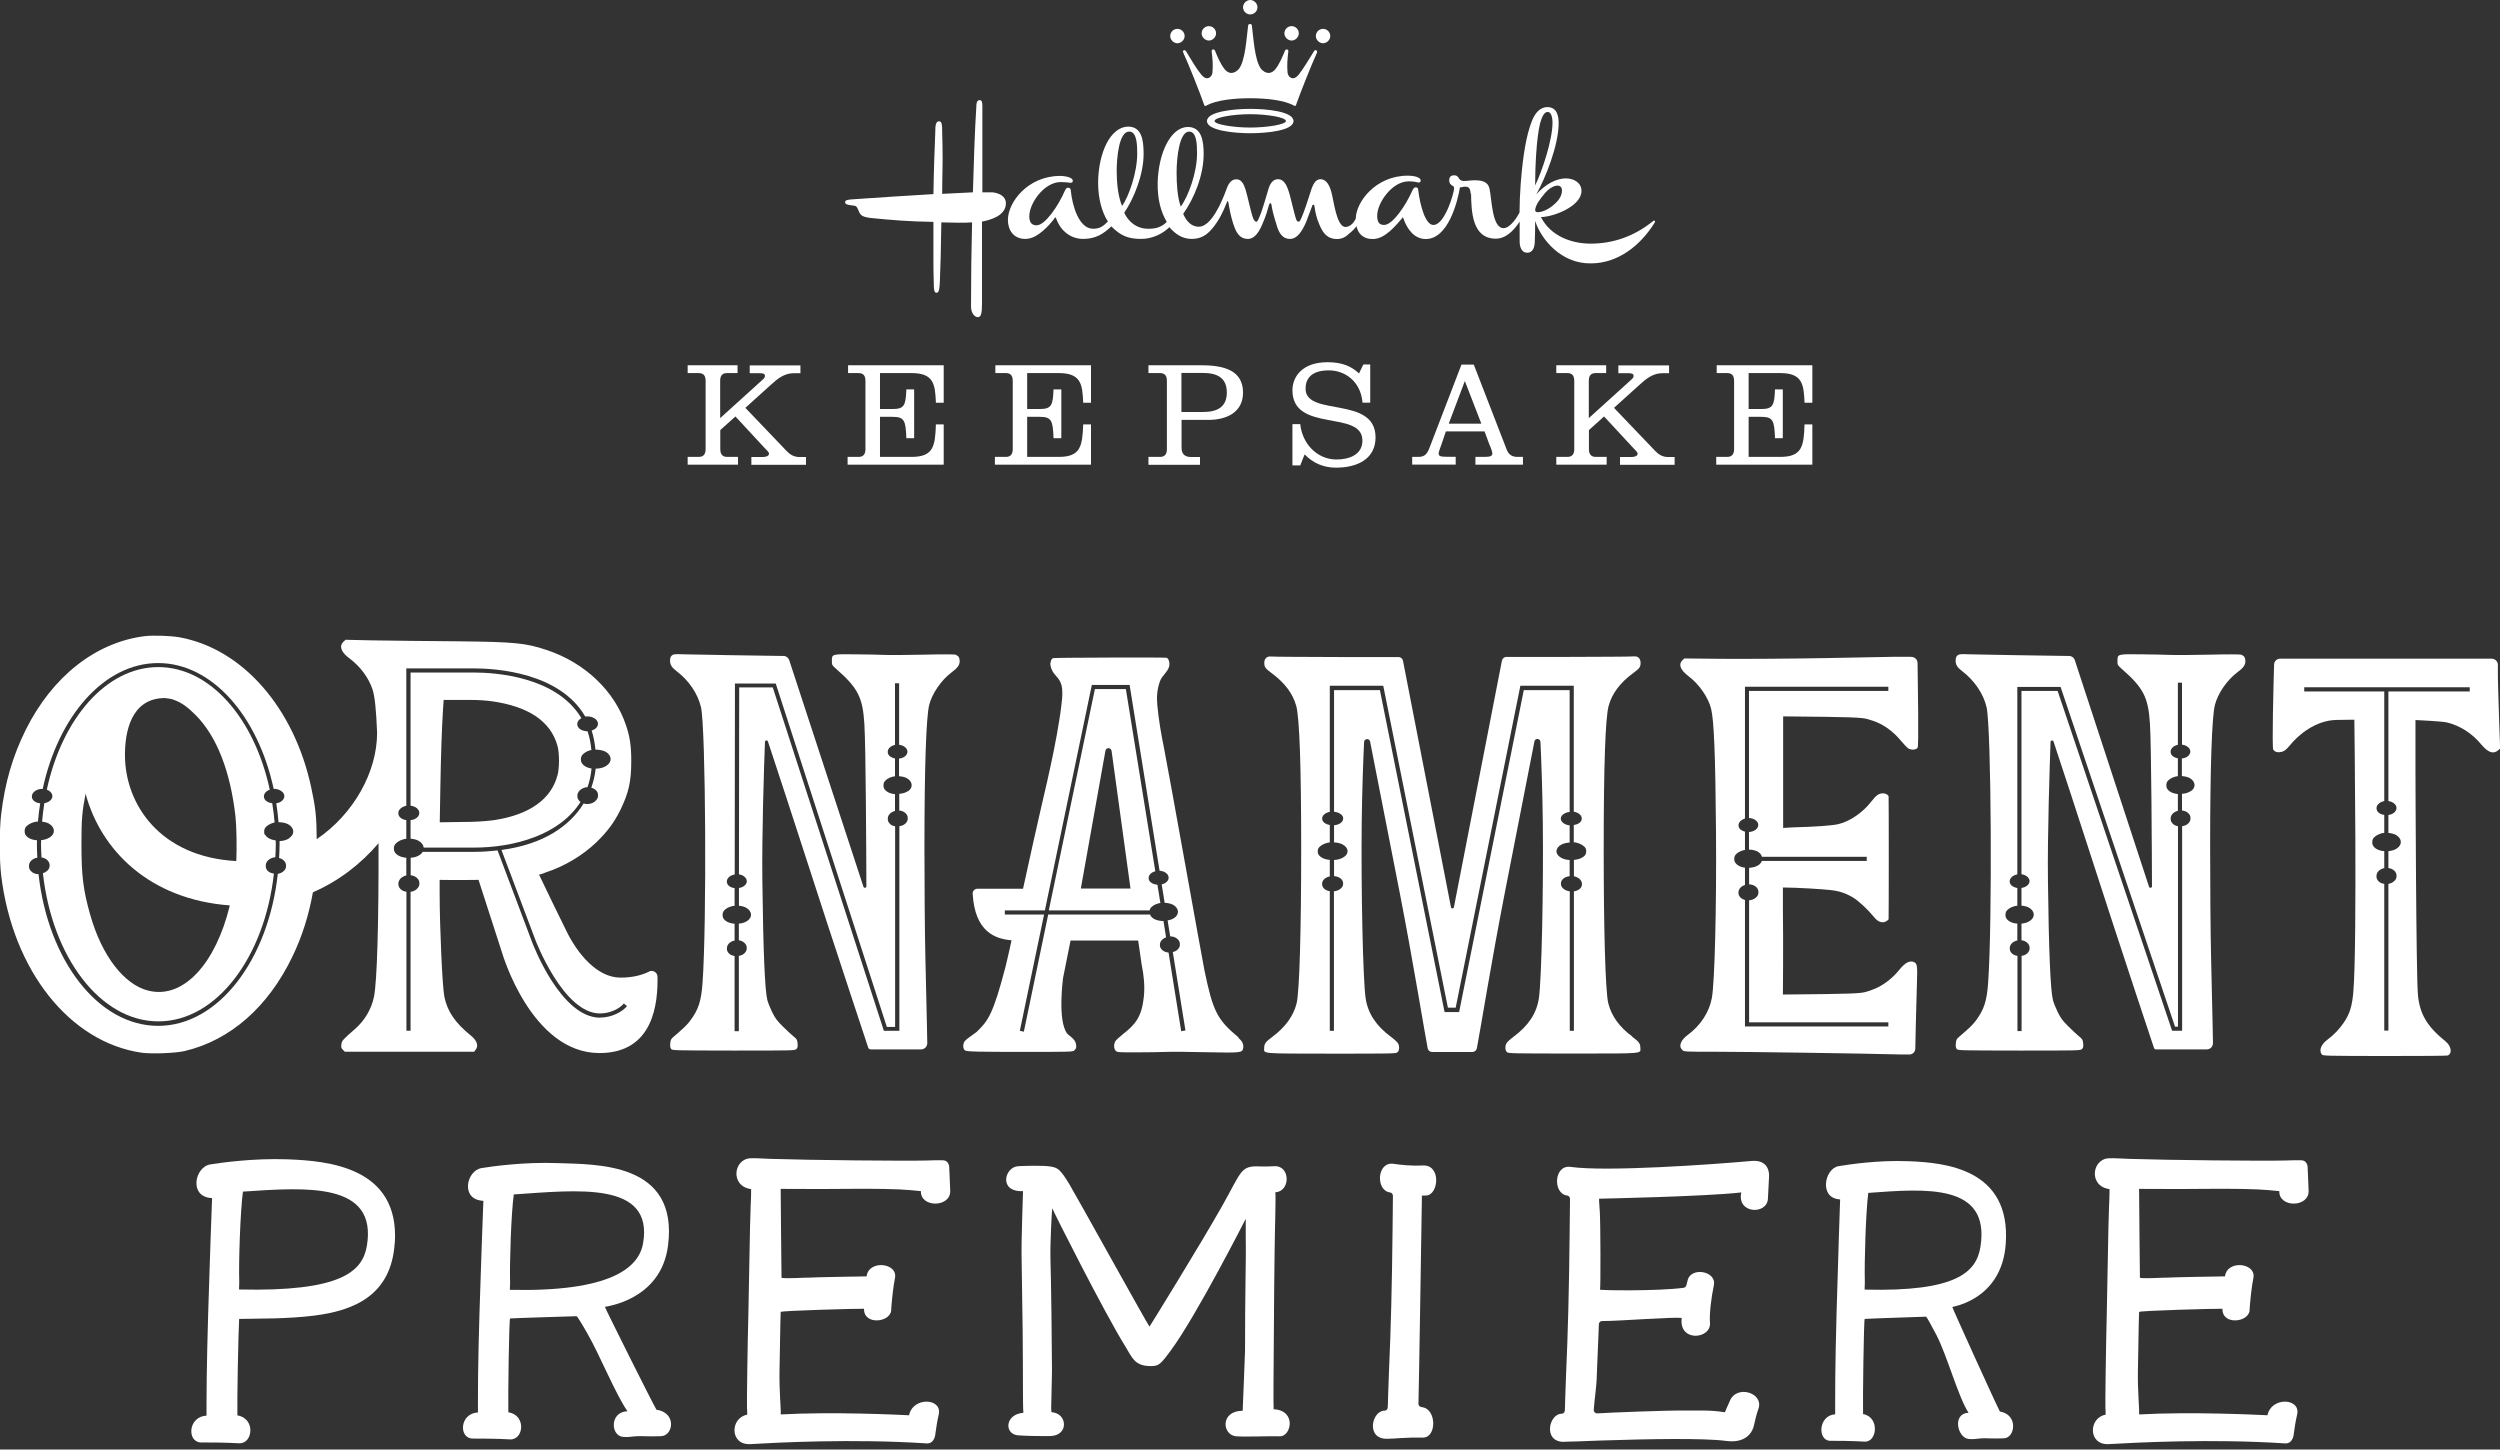
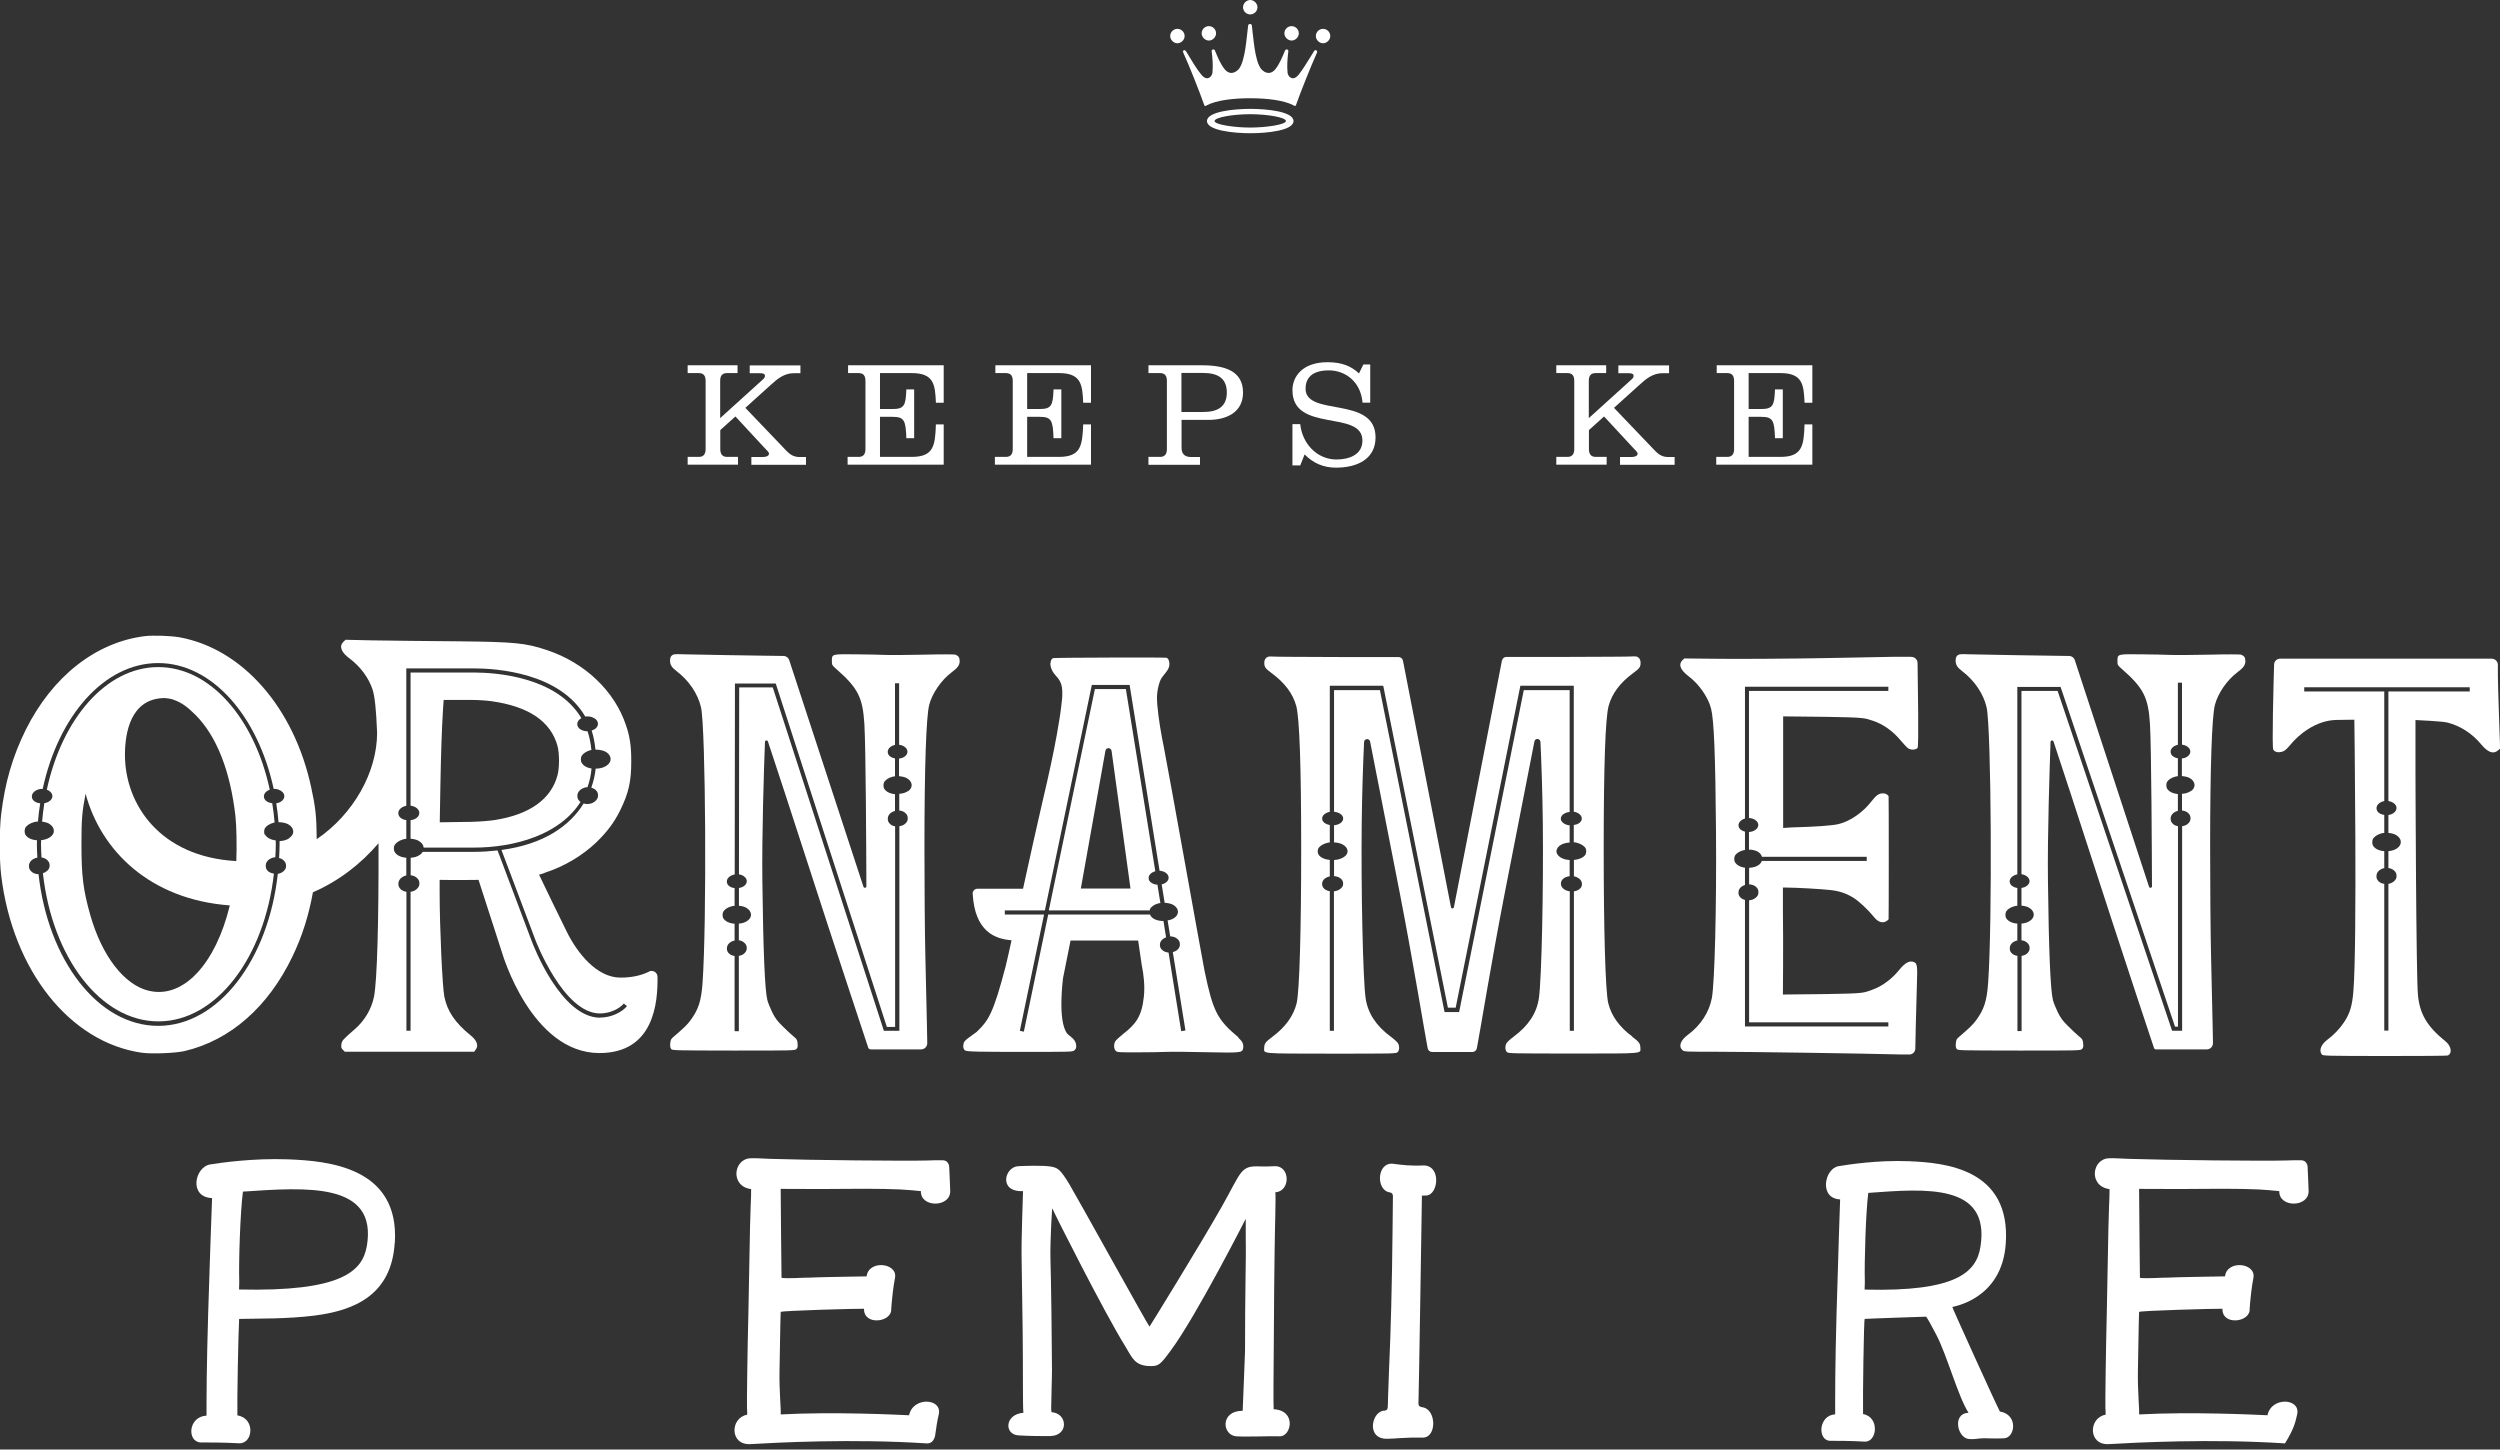
<svg xmlns="http://www.w3.org/2000/svg" width="307" height="178" viewBox="0 0 307 178" fill="none">
  <rect x="0" y="0" width="307" height="178" fill="#333333" stroke="none" />
  <g clip-path="url(#clip0_2247_5055)">
    <path d="M84.444 57.065V56.107H85.823C86.389 56.107 86.65 55.759 86.65 55.164V46.773C86.65 46.163 86.418 45.815 85.808 45.815H84.444V44.857H90.57V45.815H89.278C88.668 45.815 88.436 46.163 88.436 46.773V51.346L93.662 46.613C93.778 46.526 93.938 46.337 93.938 46.178C93.938 45.858 93.647 45.829 93.241 45.829H92.065V44.871H98.293V45.829H97.48C96.304 45.829 95.477 46.512 94.664 47.252L91.528 50.083L96.594 55.381C96.986 55.788 97.465 56.122 98.162 56.122H98.975V57.08H92.268V56.122H93.633C93.996 56.122 94.431 56.035 94.431 55.715C94.431 55.498 94.156 55.309 93.793 54.902L90.309 51.142L88.451 52.812V55.164C88.451 55.759 88.712 56.107 89.278 56.107H90.628V57.065H84.458H84.444Z" fill="white" />
    <path d="M104.085 57.065V56.107H105.45C106.016 56.107 106.277 55.759 106.277 55.164V46.773C106.277 46.163 106.045 45.815 105.435 45.815H104.143V44.857H115.887V49.459H114.929C114.842 47.179 114.653 45.815 111.953 45.815H108.063V50.228H109.587C111.039 50.228 111.227 49.807 111.3 47.818H112.258V53.813H111.3C111.227 51.607 111.039 51.186 109.587 51.186H108.063V56.107H111.953C114.653 56.107 114.842 54.743 114.929 52.115H115.887V57.065H104.085Z" fill="white" />
    <path d="M122.173 57.065V56.107H123.537C124.104 56.107 124.365 55.759 124.365 55.164V46.773C124.365 46.163 124.133 45.815 123.523 45.815H122.231V44.857H133.975V49.459H133.017C132.93 47.179 132.741 45.815 130.026 45.815H126.136V50.228H127.66C129.112 50.228 129.301 49.807 129.373 47.818H130.331V53.813H129.373C129.301 51.607 129.112 51.186 127.66 51.186H126.136V56.107H130.026C132.727 56.107 132.915 54.743 133.017 52.115H133.975V57.065H122.173Z" fill="white" />
    <path d="M145.08 50.591H147.751C149.406 50.591 150.655 50.039 150.655 48.196C150.655 46.352 149.406 45.8 147.751 45.8H145.08V50.591ZM141.03 57.065V56.107H142.467C143.033 56.107 143.295 55.759 143.295 55.164V46.773C143.295 46.163 143.062 45.815 142.453 45.815H141.03V44.857H147.592C150.451 44.857 152.644 45.568 152.644 48.21C152.644 50.62 150.655 51.563 148.376 51.563H145.095V54.975C145.095 55.643 145.385 56.122 146.271 56.122H147.359V57.08H141.045L141.03 57.065Z" fill="white" />
    <path d="M168.278 49.444H167.32C167.088 46.787 165.128 45.481 163.183 45.481C161.005 45.481 160.323 46.526 160.323 47.731C160.323 51.23 168.917 48.544 168.917 53.712C168.917 56.296 166.783 57.428 164.054 57.428C162.529 57.428 161.252 56.877 160.207 55.802L159.67 57.152H158.712V52.086H159.67C159.902 54.409 161.673 56.426 164.126 56.426C165.621 56.426 167.305 55.875 167.305 54.104C167.305 50.271 158.712 53.204 158.712 47.92C158.712 46.294 159.887 44.479 163.023 44.479C164.794 44.479 165.955 44.973 166.884 45.858L167.422 44.755H168.264V49.429L168.278 49.444Z" fill="white" />
-     <path d="M179.891 46.773L177.903 52.028H181.909L179.877 46.773H179.891ZM173.417 57.065V56.107H174.172C174.999 56.107 175.261 55.701 175.536 55.004L179.47 44.77H180.98L185.016 55.193C185.248 55.817 185.684 56.107 186.322 56.107H187.019V57.065H181.183V56.107H182.301C183.042 56.107 183.259 55.977 183.259 55.686C183.259 55.396 182.969 54.743 182.853 54.467L182.301 52.972H177.554L176.988 54.641C176.828 55.135 176.669 55.44 176.669 55.672C176.669 56.02 176.857 56.093 177.743 56.093H178.759V57.051H173.417V57.065Z" fill="white" />
    <path d="M191.113 57.065V56.107H192.492C193.058 56.107 193.319 55.759 193.319 55.164V46.773C193.319 46.163 193.087 45.815 192.477 45.815H191.113V44.857H197.239V45.815H195.947C195.337 45.815 195.105 46.163 195.105 46.773V51.346L200.331 46.613C200.447 46.526 200.607 46.337 200.607 46.178C200.607 45.858 200.317 45.829 199.91 45.829H198.734V44.871H204.962V45.829H204.149C202.973 45.829 202.146 46.512 201.333 47.252L198.197 50.083L203.263 55.381C203.655 55.788 204.134 56.122 204.831 56.122H205.644V57.08H198.937V56.122H200.302C200.665 56.122 201.1 56.035 201.1 55.715C201.1 55.498 200.825 55.309 200.462 54.902L196.978 51.142L195.12 52.812V55.164C195.12 55.759 195.381 56.107 195.947 56.107H197.297V57.065H191.127H191.113Z" fill="white" />
    <path d="M210.754 57.065V56.107H212.119C212.685 56.107 212.946 55.759 212.946 55.164V46.773C212.946 46.163 212.714 45.815 212.104 45.815H210.812V44.857H222.556V49.459H221.598C221.511 47.179 221.322 45.815 218.622 45.815H214.732V50.228H216.256C217.708 50.228 217.896 49.807 217.969 47.818H218.927V53.813H217.969C217.896 51.607 217.708 51.186 216.256 51.186H214.732V56.107H218.622C221.322 56.107 221.511 54.743 221.598 52.115H222.556V57.065H210.754Z" fill="white" />
    <path d="M144.587 5.313C145.051 5.313 145.472 4.892 145.472 4.428C145.472 3.92 145.051 3.542 144.587 3.542C144.122 3.542 143.701 3.92 143.701 4.428C143.701 4.892 144.122 5.313 144.587 5.313Z" fill="white" />
-     <path d="M104.477 25.201C104.753 25.245 105.087 25.245 105.174 25.39C105.45 25.724 105.406 26 105.682 26.319C105.914 26.653 106.655 26.74 107.075 26.783C109.413 27.016 111.648 27.204 114.624 27.248V31.356C114.624 32.619 114.624 33.693 114.668 34.753C114.668 35.261 114.668 35.958 114.987 35.958C115.365 35.958 115.365 35.261 115.408 34.753C115.495 32.706 115.553 30.659 115.597 27.306C116.105 27.306 116.903 27.349 117.687 27.349C118.297 27.349 118.907 27.349 119.371 27.306C119.284 31.124 119.241 33.867 119.241 37.642C119.241 38.484 119.705 38.948 120.082 38.948C120.46 38.948 120.591 38.527 120.591 37.264V27.204C121.331 27.074 123.523 26.595 123.523 24.969C123.523 24.083 122.681 23.706 121.897 23.619H120.634V13.094C120.634 12.717 120.634 12.296 120.315 12.296C119.937 12.296 119.894 12.717 119.894 13.094C119.705 15.939 119.56 20.498 119.473 23.619L115.698 23.807C115.698 21.848 115.786 19.844 115.742 18.117L115.698 16.114C115.698 15.46 115.698 14.894 115.321 14.894C114.9 14.894 114.856 15.46 114.856 16.114C114.769 18.306 114.668 21.006 114.624 23.837C111.924 23.982 107.308 24.301 104.521 24.49C104.1 24.533 103.78 24.577 103.78 24.824C103.78 25.099 104.114 25.157 104.477 25.201Z" fill="white" />
    <path d="M145.284 6.387C145.284 6.387 145.327 6.533 145.371 6.62C145.98 7.926 147.33 11.323 147.882 12.905C147.926 13.051 148.027 13.051 148.158 12.949C149.363 12.296 151.511 12.063 153.515 12.063C155.518 12.063 157.666 12.296 158.871 12.949C159.016 13.036 159.103 13.036 159.147 12.905C159.699 11.323 161.063 7.926 161.658 6.62C161.702 6.533 161.746 6.431 161.746 6.387C161.746 6.242 161.658 6.155 161.557 6.155C161.455 6.155 161.368 6.242 161.325 6.344C160.715 7.316 160.062 8.434 159.466 9.189C159.278 9.378 159.089 9.61 158.77 9.61C158.494 9.61 158.203 9.378 158.116 8.957C158.015 7.984 158.116 7.099 158.203 6.344C158.247 6.199 158.16 6.068 158.015 6.068C157.928 6.068 157.826 6.112 157.782 6.257C157.449 7.055 157.129 7.839 156.621 8.492C156.432 8.725 156.157 8.957 155.779 8.957C155.445 8.957 155.126 8.768 154.85 8.449C154.052 7.375 153.921 4.529 153.732 3.179C153.732 3.034 153.645 2.947 153.5 2.947C153.355 2.947 153.268 3.034 153.268 3.179C153.079 4.529 152.948 7.375 152.15 8.449C151.874 8.768 151.54 8.957 151.221 8.957C150.843 8.957 150.568 8.725 150.379 8.492C149.871 7.839 149.537 7.055 149.218 6.257C149.174 6.112 149.072 6.068 148.985 6.068C148.84 6.068 148.753 6.213 148.797 6.344C148.884 7.084 148.985 7.97 148.884 8.957C148.797 9.378 148.506 9.61 148.23 9.61C147.911 9.61 147.722 9.378 147.534 9.189C146.924 8.449 146.271 7.331 145.675 6.344C145.632 6.257 145.53 6.155 145.443 6.155C145.356 6.155 145.254 6.242 145.254 6.387" fill="white" />
    <path d="M148.448 4.979C148.913 4.979 149.334 4.558 149.334 4.094C149.334 3.586 148.913 3.208 148.448 3.208C147.984 3.208 147.563 3.586 147.563 4.094C147.563 4.558 147.984 4.979 148.448 4.979Z" fill="white" />
    <path d="M148.216 14.865C148.216 16.026 151.482 16.36 153.529 16.36C155.576 16.36 158.842 16.041 158.842 14.865C158.842 13.689 155.576 13.37 153.529 13.37C151.482 13.37 148.216 13.704 148.216 14.865ZM157.913 14.865C157.913 15.286 155.576 15.664 153.529 15.664C151.482 15.664 149.145 15.286 149.145 14.865C149.145 14.401 151.468 14.023 153.529 14.023C155.59 14.023 157.913 14.401 157.913 14.865Z" fill="white" />
    <path d="M153.529 1.771C153.994 1.771 154.415 1.394 154.415 0.886C154.415 0.421 153.994 0 153.529 0C153.065 0 152.644 0.421 152.644 0.886C152.644 1.394 153.065 1.771 153.529 1.771Z" fill="white" />
    <path d="M158.61 4.979C159.074 4.979 159.495 4.558 159.495 4.094C159.495 3.586 159.074 3.208 158.61 3.208C158.145 3.208 157.724 3.586 157.724 4.094C157.724 4.558 158.145 4.979 158.61 4.979Z" fill="white" />
-     <path d="M180.646 23.764C180.69 25.869 180.733 29.309 183.68 29.309C185.219 29.309 186.235 27.771 186.613 27.219V29.643C186.613 30.384 186.889 31.037 187.542 31.037C188.239 31.037 188.471 30.34 188.471 29.643C188.514 28.801 188.514 27.974 188.514 27.132C189.255 29.411 191.723 32.401 195.366 32.343C198.72 32.343 201.463 30.108 203.147 27.408C203.191 27.364 203.234 27.262 203.234 27.219C203.234 27.132 203.191 27.088 203.147 27.088C203.06 27.088 202.959 27.175 202.915 27.219C200.679 28.99 198.153 29.919 195.323 29.919C193.044 29.919 190.431 29.034 189.226 26.653C190.721 26.653 194.205 25.346 194.205 23.445C194.205 22.414 193.232 21.906 192.289 21.906C191.171 21.906 189.821 22.559 188.66 23.866C189.777 21.862 191.403 17.856 191.403 15.112C191.403 14.183 191.171 13.152 190.01 13.152C189.168 13.152 188.514 13.806 188.093 14.923C187.44 16.593 187.019 19.017 186.743 22.559C186.656 23.677 186.598 25.114 186.598 26.101C186.366 26.566 185.48 28.017 184.638 28.017C183.201 28.017 183.201 24.432 182.911 23.169C182.722 22.283 181.938 22.138 181.053 22.138C180.588 22.138 180.254 22.225 179.79 22.225C179.514 22.225 179.325 22.138 179.18 21.949C179.093 21.761 178.948 21.528 178.57 21.528C178.149 21.528 177.961 21.761 177.961 22.138C177.961 22.472 178.106 22.69 178.425 22.835C178.512 22.878 178.57 23.024 178.57 23.111C178.57 23.619 177.453 27.625 176.015 27.625C175.043 27.625 174.39 25.245 174.157 23.343C174.157 23.111 174.07 23.009 173.838 23.009C173.693 23.009 173.606 23.096 173.461 23.343C172.677 25.158 171.036 27.625 169.962 27.625C169.265 27.625 169.12 27.117 169.12 26.464C169.12 24.925 170.935 22.269 172.981 22.269C173.402 22.269 173.823 22.312 174.143 22.414H174.186C174.375 22.414 174.462 22.327 174.462 22.182C174.462 21.63 173.199 21.572 172.88 21.572C168.873 21.572 166.492 24.882 166.492 26.841C166.347 27.175 165.883 27.872 165.23 27.872C164.112 27.872 163.778 24.562 163.502 23.633C163.313 22.893 162.936 22.007 162.152 22.007C161.542 22.007 161.266 22.661 161.078 23.125C160.715 24.2 160.236 25.869 159.728 26.943C159.641 27.132 159.583 27.219 159.452 27.219C159.365 27.219 159.22 27.132 159.176 26.943C158.9 26.203 158.479 24.098 158.203 23.358C157.971 22.661 157.594 21.964 156.897 22.007C156.287 22.007 155.924 22.661 155.779 23.169C155.445 24.243 154.981 26.014 154.56 26.856C154.473 27.088 154.371 27.233 154.284 27.233C154.139 27.233 154.052 27.103 153.906 26.856C153.573 25.971 153.21 24.054 152.934 23.227C152.745 22.617 152.426 21.964 151.773 22.022C151.163 22.022 150.8 22.675 150.611 23.227C150.06 24.766 148.753 27.843 147.214 27.843C146.285 27.843 145.675 27.146 145.298 26.261C146.648 24.359 147.809 21.514 147.809 18.901C147.809 17.13 147.49 15.591 145.85 15.591C143.759 15.635 142.264 18.756 142.162 22.399C142.119 24.533 142.583 26.072 143.28 27.248C142.729 27.814 142.075 28.09 141.088 28.09C139.549 28.134 138.533 27.161 138.054 26.13C139.259 24.359 140.435 21.427 140.435 18.901C140.435 17.086 140.159 15.547 138.519 15.547C136.37 15.591 134.89 18.712 134.846 22.399C134.846 24.359 135.311 26.072 136.051 27.204C135.441 27.814 135.035 28.09 134.236 28.09C132.465 28.09 131.667 25.201 131.493 23.387C131.493 23.154 131.362 23.053 131.159 23.053C130.955 23.053 130.926 23.14 130.781 23.387C129.983 25.245 128.357 27.669 127.283 27.669C126.586 27.669 126.397 27.161 126.397 26.551C126.397 24.969 128.212 22.356 130.259 22.356C130.68 22.356 131.144 22.399 131.42 22.443H131.507C131.652 22.443 131.739 22.356 131.739 22.211C131.739 21.703 130.535 21.601 130.201 21.601C126.194 21.601 123.77 24.867 123.77 27.001C123.77 28.206 124.423 29.338 125.904 29.338C126.702 29.338 127.399 28.917 128.052 28.366C128.705 27.8 129.257 27.161 129.504 26.783C129.547 26.74 129.591 26.682 129.591 26.682C129.634 26.682 129.634 26.725 129.678 26.783C130.099 28.046 131.217 29.338 133.031 29.338C134.57 29.338 135.543 28.685 136.472 27.8C137.59 28.917 138.475 29.338 140.145 29.338C141.538 29.338 142.801 28.685 143.6 27.901C144.34 28.743 145.182 29.338 146.343 29.338C147.505 29.338 148.216 28.83 148.855 28.075C149.653 27.146 150.248 25.927 150.626 24.911C150.669 24.824 150.727 24.678 150.771 24.678C150.814 24.722 150.814 24.867 150.858 24.911C150.945 25.477 151.134 26.537 151.424 27.422C151.7 28.264 152.077 29.338 153.239 29.338C154.124 29.338 154.69 28.366 155.097 27.335C155.474 26.493 155.707 25.608 155.837 25.143C155.881 25.056 155.924 24.954 155.982 24.954C156.069 24.954 156.128 25.056 156.128 25.099C156.215 25.753 156.447 26.638 156.737 27.524C156.969 28.366 157.347 29.338 158.421 29.338C159.307 29.338 159.916 28.366 160.381 27.291C160.657 26.595 160.933 25.796 161.121 25.332C161.121 25.245 161.165 25.143 161.266 25.143C161.368 25.143 161.354 25.187 161.412 25.288C161.499 25.985 161.687 26.827 161.978 27.48C162.399 28.511 162.907 29.353 164.213 29.353C164.721 29.353 165.244 29.121 165.607 28.743C166.071 28.38 166.391 28.046 166.58 27.771C166.768 28.743 167.465 29.353 168.539 29.353C169.381 29.353 170.035 28.932 170.688 28.38C171.341 27.814 171.893 27.117 172.183 26.798C172.183 26.754 172.227 26.696 172.285 26.696C172.285 26.696 172.328 26.74 172.328 26.798C172.793 28.148 173.678 29.353 175.086 29.353C177.83 29.353 178.991 24.78 179.282 23.009C179.514 23.009 179.659 22.922 179.979 22.922C180.4 22.922 180.588 23.241 180.588 23.808M189.124 15.141C189.356 14.299 189.632 13.747 190.053 13.747C190.431 13.747 190.648 14.255 190.648 15.098C190.648 17.144 189.385 21.006 188.514 22.777C188.514 20.686 188.66 16.999 189.124 15.141ZM189.676 23.764C190.01 23.343 190.706 22.791 191.258 22.791C191.621 22.791 191.81 23.024 191.81 23.401C191.81 23.909 191.534 24.475 191.026 24.94C190.416 25.549 189.531 26.058 188.834 26.058C188.645 26.058 188.514 25.971 188.514 25.782C188.601 25.085 189.168 24.388 189.676 23.779M137.125 21.195C137.125 19.148 137.444 16.157 138.664 16.157C139.593 16.157 139.651 17.696 139.651 18.857C139.651 21.195 138.62 24.127 137.793 25.288C137.372 24.316 137.14 22.82 137.14 21.195M144.485 21.195C144.485 19.278 144.848 16.157 146.024 16.157C146.953 16.157 146.996 17.696 146.996 18.857C146.996 21.195 145.922 24.127 144.993 25.375C144.572 24.156 144.485 22.53 144.485 21.18" fill="white" />
    <path d="M162.471 5.313C162.936 5.313 163.357 4.892 163.357 4.428C163.357 3.92 162.936 3.542 162.471 3.542C162.007 3.542 161.586 3.92 161.586 4.428C161.586 4.892 162.007 5.313 162.471 5.313Z" fill="white" />
    <path d="M92.167 177.336C95.404 177.148 104.738 176.654 113.782 177.249C114.813 177.322 114.871 176.03 114.871 176.03C114.958 175.362 115.089 174.506 115.277 173.693C115.742 171.689 112.113 171.472 111.634 173.794C110.109 173.722 102.27 173.344 95.869 173.693C95.927 173.127 95.68 170.891 95.723 168.38C95.84 162.196 95.84 161.295 95.869 161.107C95.898 160.947 105.362 160.686 106.103 160.715C106.045 162.849 109.587 162.384 109.442 160.715C109.543 159.408 109.703 157.928 109.906 156.926C110.269 155.068 106.654 154.676 106.422 156.737L104.912 156.766C104.912 156.766 104.825 156.766 104.767 156.766C103.925 156.781 100.296 156.839 99.251 156.897C99.164 156.897 99.077 156.897 98.975 156.897C96.972 156.984 96.028 156.984 95.97 156.897C95.956 156.853 95.869 145.995 95.869 145.995C95.869 145.995 101.762 146.024 103.475 145.995C107.395 145.951 110.458 146.009 111.881 146.155C112.49 146.213 113.042 146.256 113.085 146.271C113.027 148.347 116.744 148.288 116.686 146.242C116.671 145.69 116.642 145.08 116.613 144.383L116.569 143.469C116.569 143.469 116.642 142.496 115.756 142.482C114.885 142.467 114.435 142.496 113.768 142.511C111.329 142.583 99.367 142.467 94.62 142.308C93.662 142.279 92.864 142.206 92.181 142.235C90.062 142.293 89.626 145.675 92.239 146.024C92.225 146.924 92.239 146.982 92.181 148.1C92.138 149.232 92.065 151.976 92.036 154.197C91.993 156.432 91.934 159.524 91.906 161.063C91.789 165.621 91.702 172.299 91.731 173.04C91.731 173.04 91.76 172.822 91.76 173.722C89.641 174.099 89.583 177.482 92.138 177.336H92.167Z" fill="white" />
-     <path d="M258.979 177.336C262.216 177.148 271.55 176.654 280.594 177.249C281.625 177.322 281.683 176.03 281.683 176.03C281.77 175.362 281.901 174.506 282.089 173.693C282.554 171.689 278.925 171.472 278.446 173.794C276.921 173.722 269.082 173.344 262.68 173.693C262.738 173.127 262.492 170.891 262.535 168.38C262.651 162.196 262.651 161.295 262.68 161.107C262.709 160.947 272.174 160.686 272.915 160.715C272.857 162.849 276.399 162.384 276.254 160.715C276.355 159.408 276.515 157.928 276.718 156.926C277.081 155.068 273.466 154.676 273.234 156.737L271.724 156.766C271.724 156.766 271.637 156.766 271.579 156.766C270.737 156.781 267.108 156.839 266.063 156.897C265.976 156.897 265.889 156.897 265.787 156.897C263.784 156.984 262.84 156.984 262.782 156.897C262.768 156.853 262.68 145.995 262.68 145.995C262.68 145.995 268.574 146.024 270.287 145.995C274.207 145.951 277.27 146.009 278.692 146.155C279.302 146.213 279.854 146.256 279.897 146.271C279.839 148.347 283.555 148.288 283.497 146.242C283.483 145.69 283.454 145.08 283.425 144.383L283.381 143.469C283.381 143.469 283.454 142.496 282.568 142.482C281.697 142.467 281.247 142.496 280.58 142.511C278.141 142.583 266.179 142.467 261.432 142.308C260.474 142.279 259.675 142.206 258.993 142.235C256.874 142.293 256.438 145.675 259.051 146.024C259.037 146.924 259.051 146.982 258.993 148.1C258.95 149.232 258.877 151.976 258.848 154.197C258.804 156.432 258.746 159.524 258.717 161.063C258.601 165.621 258.514 172.299 258.543 173.04C258.543 173.04 258.572 172.822 258.572 173.722C256.453 174.099 256.395 177.482 258.95 177.336H258.979Z" fill="white" />
+     <path d="M258.979 177.336C262.216 177.148 271.55 176.654 280.594 177.249C281.77 175.362 281.901 174.506 282.089 173.693C282.554 171.689 278.925 171.472 278.446 173.794C276.921 173.722 269.082 173.344 262.68 173.693C262.738 173.127 262.492 170.891 262.535 168.38C262.651 162.196 262.651 161.295 262.68 161.107C262.709 160.947 272.174 160.686 272.915 160.715C272.857 162.849 276.399 162.384 276.254 160.715C276.355 159.408 276.515 157.928 276.718 156.926C277.081 155.068 273.466 154.676 273.234 156.737L271.724 156.766C271.724 156.766 271.637 156.766 271.579 156.766C270.737 156.781 267.108 156.839 266.063 156.897C265.976 156.897 265.889 156.897 265.787 156.897C263.784 156.984 262.84 156.984 262.782 156.897C262.768 156.853 262.68 145.995 262.68 145.995C262.68 145.995 268.574 146.024 270.287 145.995C274.207 145.951 277.27 146.009 278.692 146.155C279.302 146.213 279.854 146.256 279.897 146.271C279.839 148.347 283.555 148.288 283.497 146.242C283.483 145.69 283.454 145.08 283.425 144.383L283.381 143.469C283.381 143.469 283.454 142.496 282.568 142.482C281.697 142.467 281.247 142.496 280.58 142.511C278.141 142.583 266.179 142.467 261.432 142.308C260.474 142.279 259.675 142.206 258.993 142.235C256.874 142.293 256.438 145.675 259.051 146.024C259.037 146.924 259.051 146.982 258.993 148.1C258.95 149.232 258.877 151.976 258.848 154.197C258.804 156.432 258.746 159.524 258.717 161.063C258.601 165.621 258.514 172.299 258.543 173.04C258.543 173.04 258.572 172.822 258.572 173.722C256.453 174.099 256.395 177.482 258.95 177.336H258.979Z" fill="white" />
    <path d="M170.339 176.683C171.21 176.683 172.604 176.494 174.709 176.538C176.466 176.567 176.422 173.01 174.636 172.807C174.375 172.778 174.172 172.618 174.186 172.357C174.23 171.515 174.607 147.272 174.607 147.113V146.822C174.607 146.822 174.811 146.822 175.159 146.808C176.669 146.721 177.017 143.004 174.709 143.12C173.301 143.193 172.052 143.048 171.123 142.917C169.033 142.627 168.931 146.242 170.702 146.43C170.906 146.459 171.051 146.648 171.051 146.851L171.007 151.032C170.935 157.986 170.789 163.487 170.572 168.278C170.528 169.178 170.485 170.63 170.456 171.515C170.456 172.052 170.427 172.531 170.412 172.836C170.412 173.039 170.252 173.228 170.035 173.228C168.467 173.199 167.668 176.727 170.339 176.683Z" fill="white" />
-     <path d="M192.056 177.046C192.927 177.046 194.321 176.974 196.426 176.901C202.552 176.698 209.273 176.582 211.959 176.945C214.47 177.278 215.225 175.812 215.385 175.043C215.516 174.404 215.69 173.693 215.936 172.996C216.633 171.007 213.164 169.977 212.394 172.11C212.322 172.314 212.031 172.88 211.988 173.011C211.843 173.432 211.828 173.446 211.611 173.402C210.101 173.141 208.446 173.228 206.922 173.214C204.657 173.185 197.703 173.461 196.165 173.562C195.903 173.577 195.7 173.373 195.715 173.112C195.758 172.27 196.049 170.151 196.063 169.497C196.121 167.596 196.237 165.709 196.295 163.821L196.339 162.631C196.339 162.399 196.528 162.21 196.774 162.225C198.966 162.225 205.325 161.702 206.515 161.847C206.123 164.852 210.13 164.46 209.985 162.457C209.898 161.31 210.13 159.437 210.464 157.812C210.827 156.07 207.575 155.503 207.226 157.289C207.197 157.478 207.125 157.652 207.081 157.841C207.038 158 206.893 158.131 206.733 158.145C203.539 158.566 196.441 158.465 196.484 158.363C196.571 158.131 196.542 149.856 196.455 148.797C196.411 148.245 196.368 147.664 196.368 147.49V147.2C196.368 147.2 209.477 146.938 213.832 146.43C213.251 149.043 216.938 149.218 217.098 147.243C217.156 146.474 217.17 145.501 217.243 144.427C217.272 143.904 217.098 142.38 215.065 142.569C210.246 143.004 197.224 143.919 192.869 143.295C190.779 143.004 190.677 146.619 192.448 146.808C192.652 146.837 192.797 147.026 192.797 147.229L192.753 151.41C192.681 158.363 192.536 163.865 192.318 168.656C192.274 169.556 192.231 171.007 192.202 171.893C192.202 172.43 192.173 172.909 192.158 173.214C192.158 173.417 191.998 173.606 191.781 173.606C190.213 173.577 189.414 177.104 192.086 177.061L192.056 177.046Z" fill="white" />
    <path d="M48.486 152.629C49.081 143.295 40.24 142.554 35.348 142.366C31.051 142.206 27.001 142.801 25.825 142.99C23.909 143.295 23.14 147.011 26.043 147.127C25.985 148.303 25.738 155.881 25.738 155.881C25.462 163.952 25.375 168.336 25.361 172.314C25.361 172.314 25.361 173.04 25.361 173.838C23.053 173.969 22.951 177.104 24.678 177.133C25.477 177.133 27.596 177.133 29.338 177.235C31.08 177.336 31.414 174.172 29.15 173.809C29.106 171.922 29.266 163.662 29.367 161.963C31.879 161.905 35.203 161.978 38.586 161.557C43.405 160.947 48.065 159.118 48.471 152.629H48.486ZM45.045 153.021C44.508 156.157 41.852 158.639 29.353 158.349L29.382 157.463C29.295 154.952 29.512 148.739 29.832 146.329C37.627 145.806 46.395 145.124 45.045 153.035V153.021Z" fill="white" />
-     <path d="M62.422 173.431C62.378 171.602 62.509 161.934 62.64 161.905C62.77 161.876 70.769 161.629 70.813 161.629C70.871 161.629 71.495 162.617 72.177 163.836C73.629 166.362 75.647 171.312 77.055 173.301C74.848 173.373 74.965 176.32 76.518 176.451C77.2 176.509 77.621 176.393 78.245 176.364C78.84 176.335 79.624 176.422 81.163 176.364C82.702 176.32 83.123 173.475 80.612 173.112C80.219 172.488 74.282 160.613 74.282 160.483C74.282 160.439 81.163 159.742 82.034 152.963C83.341 142.714 73.309 143.004 68.504 142.83C64.28 142.671 60.303 143.251 59.141 143.44C57.254 143.745 56.499 147.345 59.359 147.461C59.301 148.608 59.054 155.982 59.054 155.982C58.778 163.836 58.691 168.104 58.691 171.965C58.691 171.965 58.691 172.677 58.691 173.446C56.412 173.577 56.325 176.625 58.023 176.654C58.807 176.654 60.898 176.654 62.611 176.756C64.324 176.857 64.658 173.765 62.422 173.431ZM63.09 146.677C70.755 146.169 80.292 144.979 78.971 152.673C78.448 155.721 74.906 158.668 62.611 158.392L62.64 157.536C62.567 155.082 62.77 149.043 63.09 146.692V146.677Z" fill="white" />
    <path d="M245.58 173.315C245.217 172.691 239.744 160.628 239.744 160.497C239.744 160.453 245.826 159.641 246.306 152.731C246.959 143.527 238.844 142.772 234.402 142.598C230.511 142.438 226.839 143.033 225.764 143.208C224.037 143.512 223.34 147.171 225.968 147.287C225.91 148.448 225.692 155.939 225.692 155.939C225.43 163.908 225.358 168.249 225.358 172.168C225.358 172.168 225.358 172.894 225.358 173.678C223.267 173.809 223.18 176.901 224.734 176.93C225.459 176.93 227.376 176.93 228.958 177.032C230.54 177.133 230.845 173.998 228.784 173.649C228.74 171.791 228.871 161.992 228.987 161.963C229.118 161.934 236.478 161.687 236.521 161.687C236.579 161.687 237.145 162.689 237.784 163.923C239.12 166.492 240.441 171.472 241.733 173.489C239.7 173.562 240.354 176.596 241.791 176.712C242.415 176.77 242.807 176.654 243.388 176.625C243.939 176.596 244.665 176.683 246.073 176.625C247.481 176.582 247.873 173.693 245.565 173.33L245.58 173.315ZM228.973 158.363L229.002 157.492C228.929 155.01 229.118 148.884 229.423 146.488C236.492 145.966 244.433 145.298 243.199 153.108C242.705 156.2 240.31 158.653 228.973 158.363Z" fill="white" />
    <path d="M129.155 173.417C129.068 173.344 129.068 172.967 129.126 170.978C129.155 169.686 129.184 168.83 129.184 168.249C129.184 165.694 129.068 156.694 128.996 154.647C128.938 152.658 129.184 148.259 129.228 148.39C129.402 148.884 135.702 161.353 138.185 165.331C139.012 166.652 139.288 167.741 141.262 167.755C142.279 167.755 142.453 167.639 143.803 165.796C146.924 161.571 152.977 149.668 152.977 149.668V151.976C153.006 153.253 152.977 155.677 152.948 157.376C152.919 159.074 152.89 162.892 152.89 165.868C152.89 165.868 152.643 172.604 152.6 173.243C149.798 173.243 150.074 176.248 151.816 176.378C152.948 176.465 156.055 176.335 157.144 176.378C158.566 176.436 159.263 173.199 156.403 173.054C156.36 172.067 156.389 169.526 156.432 163.444C156.447 160.091 156.49 155.794 156.519 153.892C156.548 150.989 156.694 146.779 156.607 146.416C158.508 146.3 158.45 143.135 156.534 143.208C156.069 143.222 155.46 143.266 154.719 143.237C152.31 143.135 152.513 143.788 150.045 148.158C147.388 152.861 141.175 162.907 141.161 162.907C141.059 162.907 132.117 146.735 131.289 145.371C130.23 143.643 129.91 143.411 129.112 143.266C128.125 143.077 125.671 143.179 125.047 143.208C123.363 143.28 122.565 146.401 125.628 146.271C125.642 146.285 125.396 152.31 125.454 154.603C125.483 155.823 125.541 159.858 125.584 163.56C125.642 169.076 125.584 172.488 125.671 173.489C123.363 173.678 123.305 176.132 125.033 176.262C126.252 176.349 128.226 176.364 128.952 176.349C131.289 176.306 131.101 173.533 129.126 173.417H129.155Z" fill="white" />
    <path d="M234.678 80.655H232.558C230.976 80.684 227.898 80.742 224.124 80.815C220.277 80.887 213.672 80.931 211.219 80.902L206.835 80.858L206.588 81.09C206.08 81.599 206.341 82.281 207.386 83.065C208.649 84.023 209.752 85.605 210.115 86.999C210.478 88.392 210.652 92.718 210.725 102.067C210.798 111.329 210.565 120.707 210.217 122.55C209.898 124.292 208.823 125.933 207.285 127.065C206.37 127.733 206.094 128.488 206.588 128.938C206.805 129.155 206.835 129.155 210.769 129.155C214.253 129.155 228.537 129.359 233.415 129.489H234.431C234.852 129.518 235.186 129.184 235.2 128.778L235.258 125.991C235.302 124.045 235.374 121.621 235.403 120.619C235.476 118.747 235.418 118.34 235.113 118.181C234.576 117.89 233.966 118.181 233.27 119.052C232.34 120.213 231.121 121.128 229.858 121.563C228.798 121.926 229.045 121.999 224.298 122.071L218.941 122.129C218.941 122.129 219 115.931 218.941 111.793V108.992H219.319C220.582 108.992 223.79 109.18 224.763 109.296C225.851 109.413 226.635 109.674 227.521 110.196C228.203 110.588 229.408 111.721 230.148 112.635C230.598 113.201 231.121 113.39 231.586 113.158C231.731 113.071 231.89 112.955 231.919 112.882C231.948 112.766 231.948 97.988 231.919 97.799C231.876 97.611 231.557 97.422 231.252 97.422C230.729 97.422 230.41 97.639 229.8 98.423C228.755 99.773 227.202 100.848 225.779 101.196C225.009 101.385 222.934 101.53 220.103 101.603L218.971 101.675V87.971L224.327 88.029C229.074 88.102 228.944 88.175 229.989 88.508C231.208 88.9 232.457 89.771 233.444 90.976C233.792 91.383 234.184 91.804 234.315 91.891C234.678 92.123 235.215 92.109 235.476 91.847C235.65 91.673 235.505 83.878 235.476 81.41C235.476 81.003 235.128 80.669 234.721 80.669L234.678 80.655ZM231.876 84.85H214.775V100.456C214.775 100.456 214.848 100.456 214.891 100.456C215.849 100.572 216.256 101.385 215.588 101.893C215.356 102.067 215.066 102.154 214.775 102.169V104.332C215.153 104.332 215.545 104.419 215.82 104.564C216.14 104.738 216.299 104.97 216.372 105.217H229.234V105.725H216.357C216.285 105.9 216.169 106.074 215.966 106.219C215.632 106.437 215.298 106.538 214.804 106.567C214.804 106.567 214.804 106.567 214.79 106.567V108.6C215.095 108.6 215.385 108.701 215.603 108.875C215.835 109.064 215.937 109.282 215.937 109.558C215.937 109.848 215.849 110.037 215.588 110.255C215.37 110.443 215.08 110.53 214.79 110.559V125.541H231.89V126.049H214.282V110.516C214.078 110.458 213.89 110.371 213.744 110.226C213.541 110.022 213.483 109.863 213.483 109.601C213.483 109.18 213.774 108.846 214.282 108.672V106.553C213.701 106.48 213.236 106.219 213.033 105.841C212.946 105.667 212.946 105.29 213.033 105.116C213.193 104.796 213.599 104.535 214.107 104.404C214.165 104.404 214.224 104.39 214.282 104.375V102.125C213.904 102.038 213.585 101.82 213.512 101.515C213.396 101.08 213.73 100.688 214.282 100.514V84.328H231.89V84.836L231.876 84.85Z" fill="white" />
    <path d="M275.252 80.394C275.092 80.35 273.539 80.336 271.274 80.394C269.242 80.437 267.094 80.452 266.498 80.423C265.903 80.394 264.292 80.365 262.913 80.35C259.995 80.321 260.024 80.307 260.024 81.178C260.024 81.657 260.038 81.686 260.532 82.121C263.218 84.473 263.813 85.62 264.016 88.915C264.19 91.717 264.248 104.811 264.263 108.832C264.263 109.05 263.972 109.093 263.9 108.89C262.274 103.925 255.77 84.037 254.783 81.061C254.682 80.757 254.406 80.553 254.087 80.553C251.735 80.524 242.386 80.379 241.892 80.35C241.326 80.321 240.775 80.321 240.673 80.35C240.31 80.437 240.15 80.684 240.15 81.091C240.15 81.628 240.339 81.947 240.949 82.412C242.473 83.573 243.562 85.184 243.954 86.854C244.534 89.438 244.665 113.376 244.143 120.692C243.983 122.913 243.649 123.958 242.662 125.294C242.284 125.817 241.849 126.238 240.557 127.341C240.267 127.588 240.208 127.718 240.179 128.125C240.136 128.459 240.179 128.662 240.281 128.807C240.426 128.996 240.542 128.996 247.946 129.01C255.277 129.01 255.48 129.01 255.669 128.822C255.829 128.662 255.843 128.531 255.814 128.139C255.77 127.675 255.727 127.602 255.291 127.254C255.03 127.036 254.435 126.484 253.97 126.02C253.274 125.323 253.056 125.033 252.678 124.263C252.432 123.755 252.17 123.102 252.098 122.797C251.793 121.607 251.59 116.686 251.488 108.193C251.415 102.546 251.706 94.025 251.807 91.107C251.807 90.904 252.098 90.86 252.17 91.049C252.606 92.385 253.448 94.925 254.377 97.756C255.727 101.907 257.992 108.89 259.414 113.26C260.735 117.324 264.03 127.268 264.51 128.691C264.539 128.793 264.64 128.865 264.742 128.865H270.998C271.419 128.865 271.753 128.517 271.753 128.096L271.71 125.86C271.666 124.22 271.594 120.474 271.521 117.557C271.449 114.639 271.405 108.585 271.405 104.1C271.405 94.126 271.623 88.044 271.986 86.578C272.349 85.155 273.466 83.529 274.715 82.586C275.499 82.005 275.731 81.671 275.731 81.178C275.731 80.771 275.586 80.539 275.266 80.423L275.252 80.394ZM269.024 97.146C268.705 97.349 268.4 97.451 267.95 97.48V99.527C268.211 99.556 268.473 99.643 268.661 99.803C268.894 99.991 268.995 100.209 268.995 100.47C268.995 100.761 268.908 100.949 268.661 101.167C268.473 101.341 268.226 101.414 267.965 101.457V126.571H266.731L266.673 126.397L252.678 84.85H248.236V107.351C249.165 107.482 249.557 108.28 248.904 108.774C248.715 108.919 248.483 109.006 248.236 109.035V111.213C248.57 111.242 248.904 111.314 249.136 111.445C249.891 111.866 249.964 112.635 249.267 113.085C248.962 113.289 248.657 113.376 248.236 113.419V115.466C248.483 115.495 248.73 115.582 248.904 115.742C249.136 115.931 249.238 116.148 249.238 116.41C249.238 116.7 249.151 116.889 248.904 117.107C248.73 117.266 248.498 117.339 248.251 117.382V126.615H247.743V117.382C247.481 117.339 247.235 117.252 247.06 117.077C246.857 116.874 246.799 116.715 246.799 116.453C246.799 116.018 247.104 115.669 247.627 115.51C247.656 115.51 247.699 115.51 247.728 115.495V113.419C247.075 113.376 246.552 113.114 246.335 112.708C246.247 112.534 246.247 112.156 246.335 111.982C246.494 111.663 246.886 111.401 247.409 111.271C247.496 111.242 247.612 111.242 247.728 111.227V109.05C247.293 108.977 246.915 108.759 246.814 108.411C246.683 107.932 247.075 107.511 247.728 107.366V84.357H253.041L253.099 84.531L267.094 126.078H267.456V101.457C267.21 101.414 266.977 101.327 266.818 101.153C266.614 100.949 266.556 100.79 266.556 100.528C266.556 100.093 266.861 99.745 267.384 99.585C267.398 99.585 267.427 99.585 267.442 99.585V97.509C266.818 97.451 266.31 97.204 266.092 96.798C266.005 96.623 266.005 96.246 266.092 96.072C266.252 95.752 266.643 95.491 267.166 95.361C267.253 95.331 267.34 95.331 267.442 95.317V93.125C267.021 93.052 266.658 92.82 266.571 92.486C266.455 92.022 266.818 91.601 267.442 91.456V83.834H267.95V91.441C268.908 91.557 269.3 92.37 268.647 92.878C268.444 93.038 268.197 93.11 267.935 93.139V95.302C268.284 95.331 268.632 95.404 268.879 95.535C269.634 95.956 269.707 96.725 269.01 97.175L269.024 97.146Z" fill="white" />
    <path d="M200.462 127.297C198.879 126.136 197.892 124.771 197.5 123.218C197.137 121.766 196.934 114.058 196.934 104.317C196.934 94.025 197.137 88.16 197.544 86.665C197.965 85.155 198.937 83.849 200.549 82.658C201.347 82.078 201.463 81.903 201.463 81.395C201.463 80.974 201.246 80.669 200.897 80.611C200.766 80.597 200.549 80.597 200.404 80.611C200.258 80.64 196.629 80.655 192.332 80.669H184.987C184.711 80.669 184.493 80.858 184.435 81.134C183.84 84.212 179.499 106.451 178.541 111.401C178.498 111.605 178.222 111.605 178.178 111.401C177.22 106.466 172.88 84.212 172.285 81.134C172.227 80.873 172.009 80.684 171.733 80.684H164.388C160.105 80.669 156.461 80.655 156.316 80.626C156.157 80.611 155.939 80.611 155.823 80.626C155.474 80.684 155.242 80.989 155.257 81.41C155.257 81.918 155.387 82.092 156.171 82.673C157.782 83.863 158.755 85.17 159.176 86.679C159.583 88.175 159.786 94.039 159.786 104.332C159.786 114.072 159.583 121.781 159.22 123.232C158.828 124.771 157.84 126.136 156.258 127.312C155.416 127.936 155.257 128.154 155.242 128.662C155.242 129.431 154.589 129.373 163.502 129.388C171.051 129.388 171.443 129.388 171.617 129.213C171.849 129.01 171.878 128.502 171.689 128.139C171.617 127.994 171.21 127.617 170.775 127.297C168.975 125.962 167.959 124.408 167.697 122.565C167.363 120.271 167.131 109.035 167.218 101.109C167.262 97.248 167.393 93.575 167.509 91.121C167.523 90.686 168.162 90.628 168.249 91.063C169.047 95.114 170.528 102.648 171.864 109.514C173.548 118.152 174.956 126.876 175.319 128.734C175.377 128.996 175.594 129.184 175.87 129.184H178.12H180.806C181.082 129.184 181.3 128.996 181.358 128.734C181.721 126.891 183.129 118.152 184.813 109.514C186.148 102.648 187.629 95.099 188.427 91.049C188.514 90.613 189.139 90.657 189.168 91.107C189.284 93.56 189.414 97.233 189.458 101.094C189.545 109.035 189.313 120.257 188.979 122.55C188.718 124.394 187.701 125.947 185.901 127.283C185.466 127.602 185.059 127.979 184.987 128.125C184.798 128.502 184.827 128.996 185.059 129.199C185.234 129.359 185.626 129.373 193.174 129.373C202.088 129.373 201.449 129.417 201.434 128.647C201.434 128.139 201.26 127.921 200.418 127.297H200.462ZM194.728 104.898C194.495 105.29 193.958 105.537 193.276 105.595V107.612C193.276 107.612 193.348 107.612 193.377 107.627C193.929 107.787 194.263 108.135 194.263 108.542C194.263 108.803 194.205 108.963 193.987 109.151C193.813 109.325 193.552 109.413 193.276 109.456V126.586H192.768V109.456C192.506 109.413 192.245 109.34 192.042 109.18C191.781 108.963 191.679 108.788 191.679 108.513C191.679 108.251 191.781 108.048 192.027 107.859C192.216 107.714 192.477 107.627 192.753 107.598V105.609C192.289 105.58 191.969 105.493 191.635 105.29C190.91 104.84 190.982 104.099 191.781 103.693C192.042 103.562 192.39 103.49 192.753 103.461V101.356C192.492 101.327 192.231 101.254 192.013 101.094C191.316 100.601 191.737 99.817 192.753 99.701V84.749H187.121L179.18 124.278H177.583H177.395L177.351 124.074L169.454 84.749H163.821V99.686C163.821 99.686 163.85 99.686 163.865 99.686C164.881 99.802 165.288 100.586 164.605 101.08C164.388 101.24 164.112 101.312 163.821 101.341V103.446C164.199 103.461 164.576 103.548 164.838 103.678C165.636 104.085 165.709 104.84 164.983 105.275C164.634 105.479 164.3 105.58 163.821 105.609V107.583C164.112 107.612 164.388 107.7 164.591 107.845C164.838 108.033 164.939 108.237 164.939 108.498C164.939 108.788 164.838 108.963 164.576 109.166C164.373 109.34 164.097 109.413 163.807 109.456V126.586H163.299V109.442C163.037 109.398 162.805 109.311 162.631 109.151C162.428 108.948 162.355 108.803 162.355 108.542C162.355 108.121 162.675 107.787 163.241 107.627C163.255 107.627 163.284 107.627 163.299 107.627V105.595C162.631 105.537 162.108 105.29 161.891 104.898C161.789 104.724 161.789 104.361 161.891 104.187C162.065 103.882 162.486 103.62 163.023 103.49C163.11 103.475 163.212 103.461 163.299 103.446V101.312C162.863 101.24 162.486 101.022 162.384 100.688C162.254 100.238 162.646 99.832 163.299 99.686V84.212H169.86L169.904 84.415L177.801 123.741H178.759L186.7 84.212H193.261V99.672C193.944 99.802 194.35 100.223 194.219 100.688C194.118 101.022 193.726 101.254 193.261 101.312V103.432C193.377 103.432 193.494 103.446 193.581 103.475C194.118 103.606 194.539 103.867 194.713 104.172C194.815 104.346 194.815 104.709 194.713 104.883L194.728 104.898Z" fill="white" />
    <path d="M306.739 83.021V81.642C306.739 81.221 306.39 80.887 305.969 80.887H280.013C279.607 80.873 279.273 81.192 279.259 81.599C279.186 84.052 278.983 91.847 279.157 92.065C279.389 92.37 279.752 92.457 280.289 92.297C280.565 92.21 280.812 91.993 281.247 91.47C282.234 90.251 284.354 88.45 286.938 88.407L289.115 88.378C289.115 88.378 289.478 115.698 288.999 121.694C288.854 123.494 288.578 124.437 287.852 125.526C287.33 126.31 286.619 127.065 285.893 127.602C285.036 128.226 284.731 128.967 285.109 129.475C285.239 129.663 285.443 129.663 292.846 129.678C297.303 129.678 300.497 129.663 300.613 129.605C301.164 129.33 301.005 128.43 300.308 127.878C298.072 126.078 297.143 124.525 296.925 122.202C296.693 119.85 296.621 95.055 296.621 95.055V88.421C296.621 88.421 299.916 88.567 300.526 88.726C302.108 89.118 303.589 90.076 304.677 91.397C305.519 92.399 306.173 92.646 306.753 92.152L307.015 91.92C307.015 91.92 306.739 84.168 306.739 83.007V83.021ZM303.269 84.908H293.296V98.365C294.24 98.51 294.617 99.294 293.964 99.817C293.775 99.962 293.543 100.049 293.296 100.078V102.285C293.63 102.314 293.964 102.386 294.196 102.517C294.966 102.938 295.038 103.722 294.341 104.187C294.037 104.39 293.717 104.477 293.296 104.52V106.596C293.543 106.625 293.79 106.727 293.964 106.872C294.196 107.061 294.298 107.279 294.298 107.554C294.298 107.845 294.211 108.033 293.949 108.251C293.761 108.411 293.528 108.498 293.296 108.542V126.557H292.788V108.542C292.527 108.498 292.266 108.411 292.091 108.222C291.888 108.019 291.83 107.859 291.83 107.583C291.83 107.148 292.135 106.8 292.672 106.625C292.716 106.625 292.745 106.625 292.788 106.611V104.52C292.12 104.477 291.598 104.216 291.38 103.795C291.293 103.62 291.293 103.243 291.38 103.054C291.54 102.735 291.946 102.474 292.469 102.328C292.57 102.299 292.687 102.285 292.788 102.285V100.078C292.338 100.006 291.946 99.788 291.859 99.425C291.728 98.946 292.135 98.51 292.788 98.365V84.908H282.96V84.4H303.284V84.908H303.269Z" fill="white" />
    <path d="M117.382 80.394C117.223 80.35 115.669 80.336 113.405 80.394C111.372 80.437 109.224 80.452 108.629 80.423C108.034 80.394 106.422 80.365 105.043 80.35C102.125 80.321 102.154 80.307 102.154 81.178C102.154 81.657 102.169 81.686 102.662 82.121C105.348 84.473 105.943 85.62 106.146 88.915C106.321 91.717 106.379 104.811 106.393 108.832C106.393 109.05 106.103 109.093 106.03 108.89C104.404 103.925 97.886 84.037 96.914 81.061C96.812 80.757 96.536 80.553 96.217 80.553C93.865 80.524 84.516 80.379 84.023 80.35C83.457 80.321 82.905 80.321 82.803 80.35C82.441 80.437 82.281 80.684 82.281 81.091C82.281 81.628 82.47 81.947 83.079 82.412C84.604 83.573 85.692 85.184 86.084 86.854C86.665 89.438 86.796 113.376 86.273 120.692C86.113 122.913 85.779 123.958 84.792 125.294C84.415 125.817 83.979 126.238 82.687 127.341C82.397 127.588 82.339 127.718 82.31 128.125C82.266 128.459 82.31 128.662 82.412 128.807C82.557 128.996 82.673 128.996 90.076 129.01C97.407 129.01 97.611 129.01 97.799 128.822C97.959 128.662 97.974 128.531 97.944 128.139C97.901 127.675 97.857 127.602 97.422 127.254C97.16 127.036 96.565 126.484 96.101 126.02C95.404 125.323 95.186 125.033 94.809 124.263C94.562 123.755 94.301 123.102 94.228 122.797C93.923 121.607 93.72 116.686 93.618 108.193C93.546 102.546 93.822 94.025 93.938 91.107C93.938 90.904 94.228 90.86 94.301 91.049C94.736 92.385 95.578 94.925 96.507 97.756C97.857 101.907 100.122 108.89 101.545 113.26C102.851 117.266 106.074 127.021 106.611 128.633C106.654 128.778 106.785 128.865 106.93 128.865H113.114C113.535 128.865 113.869 128.517 113.869 128.096L113.826 125.86C113.782 124.22 113.71 120.474 113.637 117.557C113.564 114.639 113.521 108.585 113.521 104.1C113.521 94.126 113.739 88.044 114.102 86.578C114.464 85.155 115.582 83.529 116.831 82.586C117.615 82.005 117.847 81.671 117.847 81.178C117.847 80.771 117.702 80.539 117.382 80.423V80.394ZM111.503 97.146C111.184 97.349 110.879 97.451 110.429 97.48V99.527C110.69 99.556 110.951 99.643 111.14 99.803C111.372 99.991 111.474 100.209 111.474 100.47C111.474 100.761 111.387 100.949 111.14 101.167C110.951 101.341 110.705 101.414 110.443 101.457V126.586H108.542L108.484 126.412L94.896 84.415H90.773L90.744 107.366C91.659 107.511 92.022 108.295 91.383 108.788C91.209 108.934 90.976 109.006 90.744 109.05V111.227C91.064 111.256 91.383 111.329 91.615 111.46C92.37 111.881 92.443 112.65 91.746 113.1C91.441 113.303 91.136 113.39 90.73 113.419V115.466C90.976 115.495 91.194 115.597 91.368 115.742C91.601 115.931 91.702 116.148 91.702 116.41C91.702 116.7 91.615 116.889 91.368 117.107C91.194 117.266 90.962 117.339 90.73 117.382V126.63H90.207V117.397C89.96 117.353 89.699 117.266 89.525 117.092C89.322 116.889 89.263 116.729 89.263 116.468C89.263 116.032 89.568 115.684 90.091 115.524C90.134 115.524 90.163 115.524 90.207 115.51V113.434C89.554 113.39 89.017 113.129 88.799 112.722C88.712 112.548 88.712 112.171 88.799 111.997C88.959 111.677 89.35 111.416 89.873 111.285C89.975 111.256 90.091 111.242 90.207 111.242V109.064C89.757 109.006 89.365 108.774 89.278 108.426C89.147 107.946 89.554 107.511 90.222 107.38L90.251 83.936H95.259L95.317 84.11L108.905 126.107H109.921V101.472C109.674 101.428 109.442 101.341 109.282 101.167C109.079 100.964 109.021 100.804 109.021 100.543C109.021 100.107 109.326 99.759 109.848 99.599C109.863 99.599 109.892 99.599 109.906 99.599V97.523C109.282 97.465 108.774 97.219 108.556 96.812C108.469 96.638 108.469 96.26 108.556 96.086C108.716 95.767 109.108 95.506 109.63 95.375C109.718 95.346 109.805 95.346 109.906 95.331V93.139C109.485 93.067 109.122 92.835 109.035 92.501C108.919 92.036 109.282 91.615 109.906 91.47V83.907H110.414V91.456C111.372 91.572 111.764 92.385 111.111 92.893C110.908 93.052 110.661 93.125 110.4 93.154V95.317C110.748 95.346 111.097 95.418 111.343 95.549C112.098 95.97 112.171 96.74 111.474 97.19L111.503 97.146Z" fill="white" />
    <path d="M152.092 127.399C149.479 125.221 148.956 124.22 147.911 119.182C147.65 117.934 143.396 94.083 142.932 91.818C142.583 90.12 142.279 88.334 142.119 86.607C142.017 85.562 142.09 84.662 142.438 83.674C142.671 82.992 143.309 82.615 143.556 81.903C143.585 81.802 143.6 81.7 143.6 81.54C143.6 81.497 143.6 81.468 143.6 81.424C143.571 81.076 143.425 80.815 143.237 80.771C142.946 80.713 129.504 80.757 129.344 80.815C129.126 80.887 129.01 81.134 129.01 81.424H128.981C128.981 82.049 129.286 82.586 129.707 83.036C130.215 83.573 130.418 84.095 130.447 84.865C130.476 85.504 130.404 86.128 130.317 86.766C130.259 87.289 130.186 87.797 130.099 88.32C129.315 93.372 127.994 98.351 126.905 103.345C126.426 105.508 126.005 107.424 125.628 109.137H120.024C119.705 109.137 119.429 109.413 119.444 109.732C119.705 114.45 122.231 115.306 124.22 115.466C123.944 116.715 123.712 117.774 123.494 118.66C121.984 124.437 121.374 125.323 120.024 126.629C119.995 126.658 119.966 126.688 119.937 126.717C119.705 126.891 119.357 127.152 119.081 127.341C118.732 127.573 118.413 127.878 118.37 128.009C118.224 128.415 118.268 128.778 118.486 128.981C118.674 129.155 120.199 129.17 125.817 129.17C131.464 129.17 131.696 129.17 131.914 128.996C132.073 128.88 132.16 128.705 132.16 128.531C132.16 127.95 131.957 127.646 131.202 127.065C131.173 127.036 131.101 126.978 131.072 126.949C129.823 125.41 130.549 120.126 130.535 120.14L131.464 115.495H139.767L140.203 118.5C140.449 119.632 140.609 121.157 140.464 122.405C140.203 124.902 139.404 125.817 137.88 127.007C137.445 127.355 137.024 127.747 136.951 127.878C136.748 128.255 136.777 128.807 137.009 129.039C137.198 129.228 137.299 129.228 139.651 129.228C140.987 129.228 142.627 129.199 143.295 129.17C143.963 129.141 146.198 129.17 148.23 129.213C152.295 129.301 152.527 129.271 152.644 128.792C152.76 128.284 152.6 127.892 152.077 127.457L152.092 127.399ZM145.051 126.629L143.498 116.976C143.193 116.947 142.903 116.845 142.7 116.642C142.496 116.439 142.438 116.279 142.438 116.018C142.438 115.611 142.714 115.292 143.193 115.103L142.874 113.1C142.104 113.1 141.48 112.839 141.248 112.374C141.248 112.36 141.248 112.33 141.248 112.301H128.72L125.729 126.688L125.236 126.586L128.212 112.301H123.392V111.793H128.313L134.077 84.11H138.722L138.751 84.328L142.395 106.93C142.395 106.93 142.453 106.93 142.482 106.93C143.44 107.046 143.846 107.859 143.179 108.367C143.033 108.484 142.845 108.556 142.656 108.6L143.019 110.864C143.396 110.879 143.774 110.966 144.035 111.097C144.804 111.518 144.863 112.287 144.18 112.737C143.933 112.897 143.672 112.984 143.382 113.027L143.701 114.987C144.021 114.987 144.34 115.089 144.558 115.277C144.79 115.466 144.892 115.684 144.892 115.96C144.892 116.25 144.804 116.439 144.558 116.656C144.398 116.787 144.209 116.874 144.021 116.918L145.574 126.542L145.066 126.629H145.051Z" fill="white" />
    <path d="M141.074 107.99C140.958 107.54 141.306 107.148 141.872 106.988L138.257 84.618H134.454L128.793 111.793H141.19C141.19 111.793 141.19 111.677 141.219 111.634C141.379 111.314 141.785 111.053 142.293 110.922C142.351 110.908 142.424 110.908 142.496 110.893L142.133 108.643C141.64 108.614 141.175 108.367 141.059 107.99H141.074ZM132.727 109.108L135.746 92.196C135.819 91.76 136.443 91.775 136.501 92.21L138.824 109.108H132.727Z" fill="white" />
    <path d="M32.503 102.517C32.416 102.343 32.416 101.951 32.503 101.762C32.663 101.443 33.084 101.167 33.621 101.022C33.65 101.022 33.693 101.022 33.722 101.007C33.65 100.209 33.563 99.425 33.432 98.641C32.953 98.583 32.532 98.351 32.43 97.973C32.314 97.552 32.619 97.16 33.127 96.972C31.255 88.247 25.825 81.918 19.438 81.918C13.051 81.918 7.621 88.247 5.749 96.972C6.46 97.233 6.692 97.915 6.097 98.365C5.908 98.51 5.676 98.598 5.444 98.627C5.328 99.367 5.241 100.122 5.168 100.891C5.473 100.935 5.763 101.007 5.981 101.123C6.765 101.559 6.837 102.357 6.126 102.822C5.807 103.025 5.487 103.127 5.052 103.17C5.052 103.345 5.037 103.504 5.037 103.678C5.037 104.23 5.066 104.767 5.095 105.29C5.342 105.333 5.574 105.42 5.749 105.566C5.981 105.769 6.097 105.987 6.097 106.262C6.097 106.567 6.01 106.756 5.749 106.974C5.603 107.09 5.444 107.177 5.27 107.235C6.402 117.542 12.325 125.425 19.452 125.425C26.58 125.425 32.489 117.556 33.635 107.279C33.359 107.235 33.084 107.148 32.895 106.959C32.692 106.756 32.634 106.596 32.634 106.306C32.634 105.856 32.953 105.493 33.505 105.319C33.606 105.29 33.708 105.275 33.809 105.261C33.839 104.724 33.868 104.201 33.868 103.649C33.868 103.504 33.868 103.359 33.853 103.199C33.229 103.127 32.75 102.866 32.532 102.459L32.503 102.517ZM18.262 121.665C15.243 120.939 12.499 117.368 11.076 112.33C10.22 109.311 10.002 107.554 10.002 103.722C10.002 100.659 10.075 99.657 10.51 97.465C12.383 104.433 18.378 110.458 28.221 111.184C26.508 118.297 22.544 122.695 18.277 121.665H18.262ZM29.019 105.74C19.641 105.232 15.344 98.757 15.344 92.704C15.344 90.091 15.983 85.721 20.265 85.721C20.672 85.765 21.049 85.823 21.311 85.924C22.298 86.287 22.98 86.766 24.011 87.797C26.609 90.396 28.293 94.707 28.917 100.267C29.048 101.501 29.092 104.012 29.019 105.74Z" fill="white" />
    <path d="M79.711 119.313C78.971 119.676 77.824 120.053 76.213 120.053C73.251 120.053 70.885 116.99 69.637 114.493C68.693 112.592 66.966 109.035 66.196 107.409C66.501 107.337 66.777 107.25 66.98 107.148C69.332 106.379 71.51 105.072 73.222 103.446C74.558 102.154 75.429 100.993 76.169 99.483C77.2 97.378 77.519 95.985 77.519 93.473C77.519 91.659 77.36 90.497 76.881 89.089C75.487 84.865 71.829 81.381 67.154 79.828C64.556 78.957 63.22 78.826 56.209 78.753C53.494 78.724 47.484 78.681 45.684 78.637L42.432 78.564L42.157 78.826C41.62 79.363 41.895 80.103 42.926 80.858C44.261 81.86 45.278 83.239 45.757 84.691C46.018 85.533 46.192 87.028 46.308 89.989C46.308 94.809 43.42 99.977 38.89 103.054C38.876 100.296 38.745 99.135 38.223 96.725C36.118 86.883 29.759 79.653 22.036 78.26C20.977 78.071 18.799 77.998 17.812 78.115C11.773 78.855 6.431 83.065 3.165 89.612C1.553 92.864 0.61 96.086 0.145 99.977C-0.087 101.835 -0.087 105.609 0.145 107.496C1.553 119.153 8.55 127.994 17.391 129.272C18.61 129.446 21.557 129.33 22.675 129.068C28.279 127.747 32.938 123.654 35.914 117.455C37.105 114.987 37.918 112.403 38.426 109.572C41.605 108.193 44.334 106.074 46.483 103.548C46.512 113.26 46.308 120.445 45.931 122.376C45.626 123.9 44.77 125.367 43.521 126.426C42.084 127.675 41.982 127.791 41.924 128.241C41.881 128.604 41.895 128.705 42.099 128.909L42.345 129.155H58.227L58.415 128.894C58.793 128.43 58.575 127.776 57.835 127.181C55.889 125.599 54.946 124.22 54.568 122.405C54.322 121.186 53.988 113.898 53.988 109.558V108.048C53.988 108.048 56.165 108.092 58.764 108.048L61.667 117.034C61.667 117.034 65.238 129.315 73.614 129.315C80.365 129.315 80.786 123.015 80.742 119.952C80.742 119.4 80.161 119.066 79.668 119.313H79.711ZM35.537 102.924C35.189 103.156 34.855 103.258 34.332 103.287C34.332 103.432 34.332 103.562 34.332 103.708C34.332 104.259 34.303 104.811 34.274 105.362C34.463 105.406 34.651 105.493 34.782 105.609C35.014 105.812 35.13 106.03 35.13 106.306C35.13 106.611 35.043 106.8 34.782 107.017C34.593 107.177 34.361 107.264 34.114 107.308C32.953 117.876 26.812 125.976 19.423 125.976C12.034 125.976 5.908 117.905 4.732 107.351C4.384 107.351 4.036 107.221 3.818 106.988C3.615 106.785 3.557 106.625 3.557 106.335C3.557 105.885 3.876 105.522 4.428 105.348C4.486 105.333 4.529 105.333 4.587 105.319C4.558 104.782 4.529 104.245 4.529 103.693C4.529 103.519 4.544 103.359 4.544 103.185C3.861 103.141 3.31 102.88 3.092 102.445C3.005 102.27 3.005 101.878 3.092 101.69C3.252 101.37 3.673 101.095 4.21 100.949C4.341 100.906 4.5 100.891 4.66 100.891C4.718 100.136 4.82 99.382 4.936 98.656C4.457 98.598 4.036 98.365 3.934 97.988C3.803 97.48 4.239 97.001 4.965 96.885C5.008 96.885 5.124 96.885 5.241 96.885C7.171 87.928 12.804 81.424 19.423 81.424C26.043 81.424 31.675 87.928 33.606 96.87C33.679 96.87 33.766 96.87 33.853 96.885C34.855 97.015 35.261 97.843 34.579 98.38C34.39 98.525 34.158 98.612 33.926 98.641C34.042 99.396 34.143 100.18 34.201 100.964C34.622 100.964 35.072 101.051 35.377 101.211C36.161 101.646 36.234 102.445 35.523 102.909L35.537 102.924ZM73.701 124.975C68.867 124.975 65.456 116.003 65.311 115.611L61.101 104.433C60.186 104.535 59.243 104.608 58.212 104.608H51.912C51.825 104.738 51.723 104.869 51.549 104.985C51.215 105.203 50.881 105.304 50.431 105.333V107.482C50.707 107.511 50.968 107.613 51.157 107.772C51.404 107.975 51.505 108.193 51.505 108.484C51.505 108.788 51.404 108.977 51.142 109.209C50.939 109.384 50.693 109.471 50.417 109.514V126.571H49.909V109.514C49.633 109.471 49.386 109.369 49.197 109.195C48.994 108.977 48.921 108.817 48.921 108.527C48.921 108.077 49.241 107.714 49.792 107.525C49.822 107.525 49.865 107.525 49.894 107.511V105.333C49.212 105.275 48.66 105.014 48.442 104.579C48.341 104.404 48.341 103.998 48.442 103.809C48.617 103.475 49.038 103.199 49.575 103.054C49.676 103.025 49.792 103.011 49.894 103.011V100.717C49.429 100.644 49.038 100.412 48.936 100.035C48.805 99.541 49.212 99.091 49.894 98.946V82.078H58.183C60.97 82.078 68.751 82.6 71.872 88C71.901 88 71.916 87.986 71.945 87.971C72.018 87.971 72.192 87.971 72.351 87.986C73.368 88.117 73.774 88.959 73.092 89.496C72.961 89.597 72.816 89.655 72.656 89.713C72.889 90.425 73.034 91.209 73.121 92.051C73.556 92.051 74.021 92.138 74.34 92.297C75.139 92.733 75.211 93.546 74.485 94.025C74.123 94.257 73.789 94.359 73.266 94.388C73.222 94.388 73.193 94.388 73.15 94.388C73.063 95.172 72.889 95.941 72.613 96.725C72.787 96.783 72.961 96.856 73.092 96.957C73.339 97.16 73.44 97.378 73.44 97.669C73.44 97.973 73.339 98.162 73.077 98.394C72.7 98.728 72.148 98.801 71.669 98.67C69.985 101.399 66.806 103.679 61.58 104.375L65.746 115.423C65.775 115.51 69.187 124.452 73.672 124.452C74.993 124.452 76.126 123.813 76.605 123.233L76.997 123.552C76.431 124.234 75.153 124.96 73.672 124.96L73.701 124.975Z" fill="white" />
    <path d="M71.306 98.481C71.306 98.481 71.205 98.438 71.176 98.394C70.972 98.177 70.9 98.017 70.9 97.727C70.9 97.277 71.219 96.914 71.771 96.725C71.887 96.681 72.018 96.667 72.148 96.667C72.395 95.956 72.569 95.201 72.642 94.373C72.061 94.286 71.611 94.025 71.408 93.633C71.306 93.459 71.306 93.052 71.408 92.864C71.582 92.53 72.003 92.254 72.54 92.109C72.569 92.109 72.598 92.109 72.627 92.109C72.54 91.267 72.395 90.497 72.148 89.8C71.582 89.8 71.03 89.539 70.914 89.104C70.813 88.741 71.016 88.407 71.393 88.189C68.359 83.094 60.883 82.586 58.198 82.586H50.417V98.931C51.418 99.062 51.839 99.904 51.157 100.441C50.954 100.601 50.693 100.688 50.417 100.717V102.996C50.78 103.025 51.142 103.098 51.389 103.243C51.796 103.461 51.999 103.78 52.028 104.085H58.198C63.162 104.085 68.751 102.517 71.292 98.467L71.306 98.481ZM68.461 95.201C67.677 98.148 65.035 100.035 60.738 100.703C60.186 100.79 58.953 100.891 58.023 100.92L54.002 100.978L54.075 96.725C54.148 92.718 54.249 89.423 54.409 87.013L54.481 85.954H58.038C58.706 85.954 59.765 86.026 60.39 86.113C64.919 86.752 67.633 88.581 68.461 91.601C68.708 92.501 68.708 94.286 68.461 95.201Z" fill="white" />
  </g>
  <defs>
    <clipPath id="clip0_2247_5055">
      <rect width="307" height="177.351" fill="white" />
    </clipPath>
  </defs>
</svg>